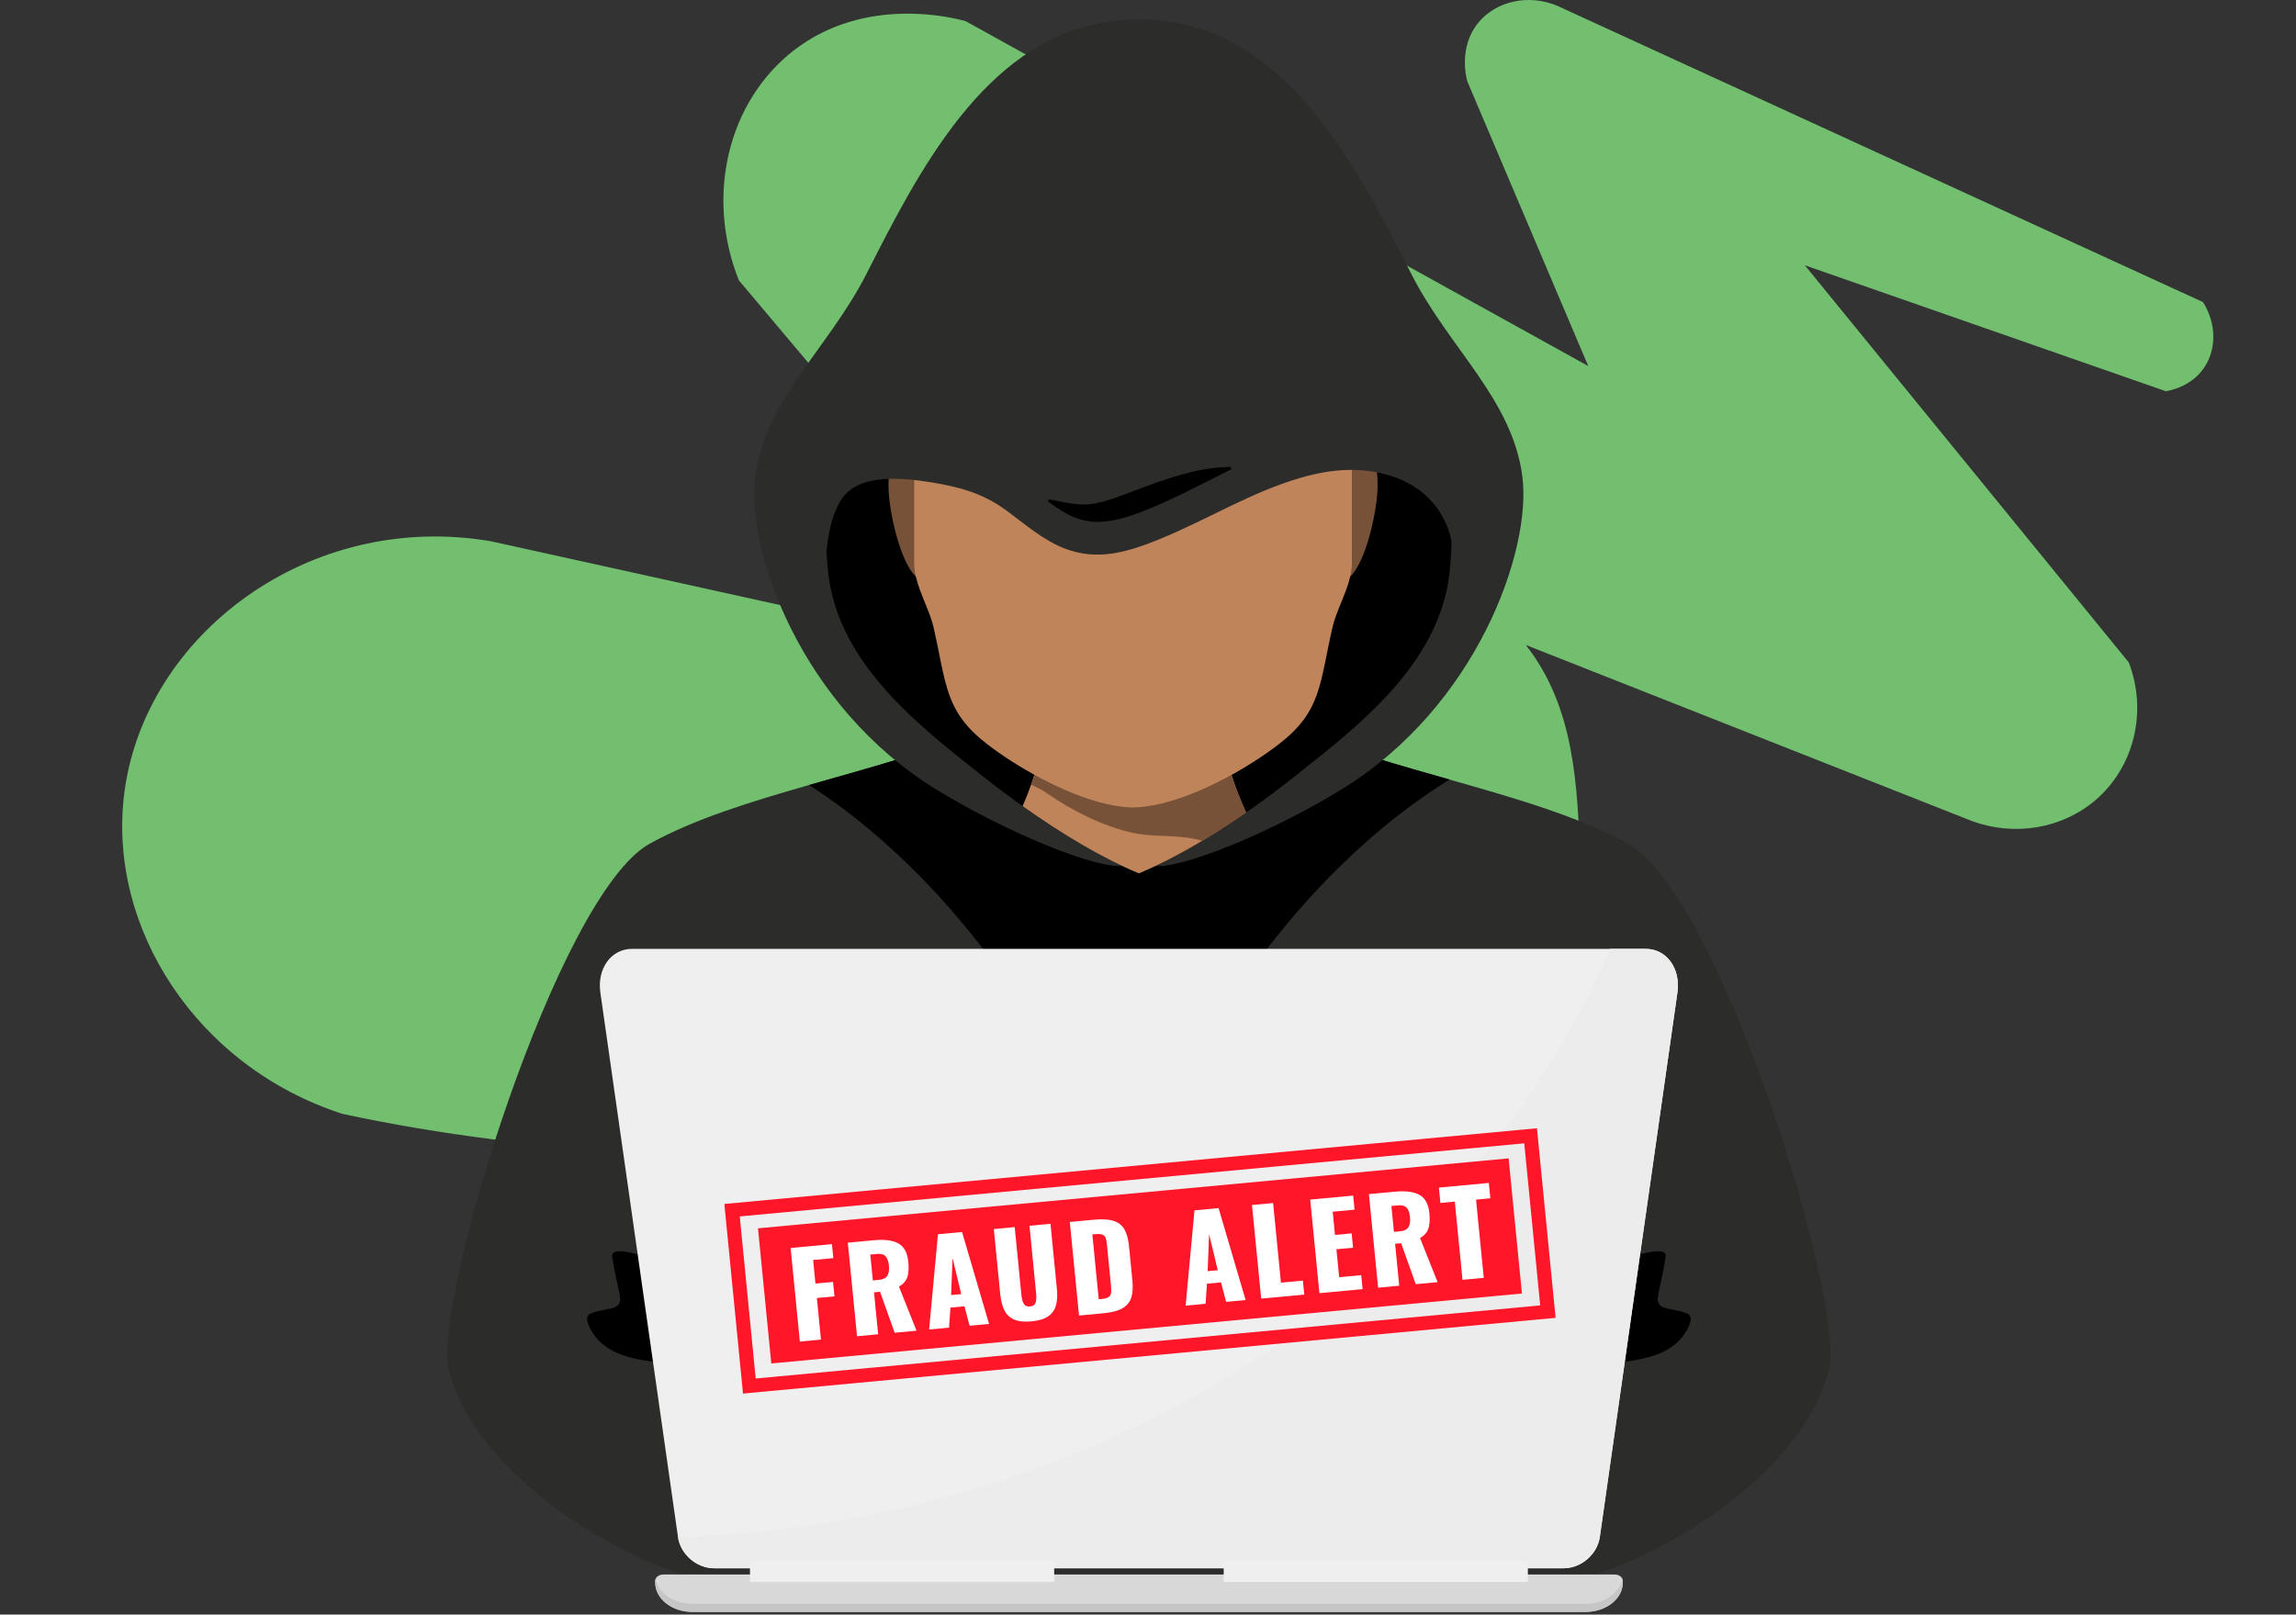
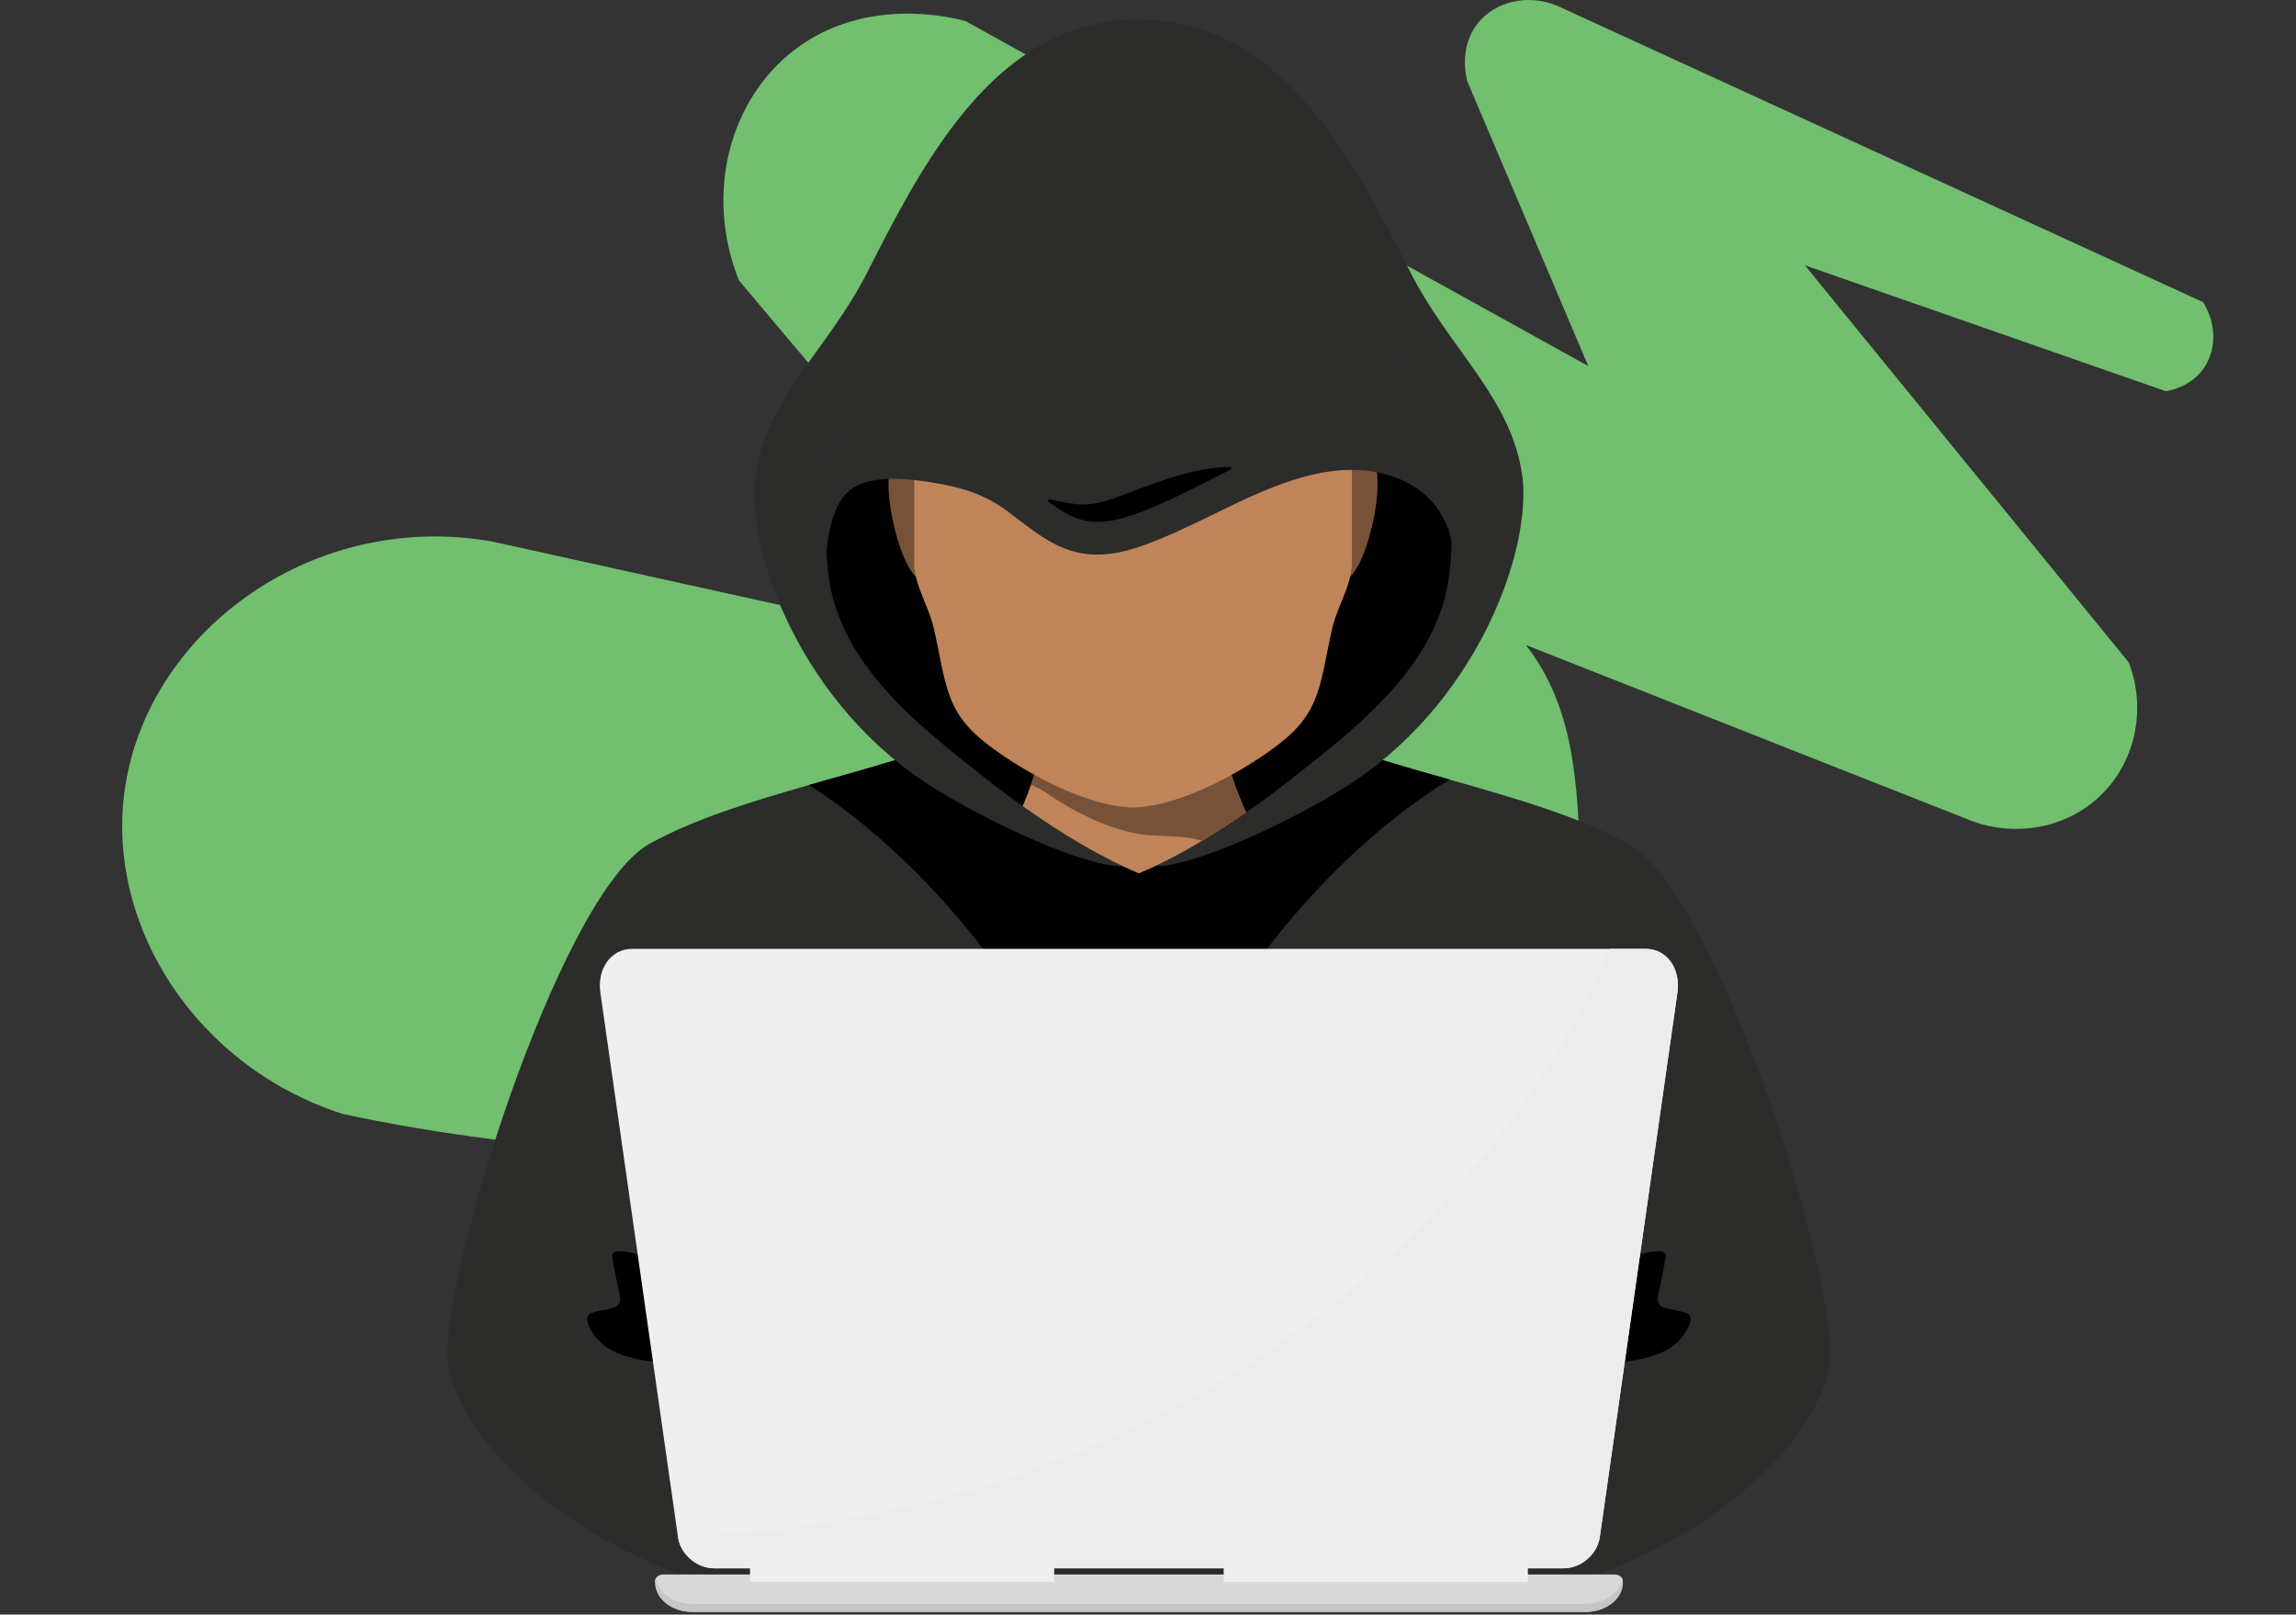
<svg xmlns="http://www.w3.org/2000/svg" width="381" height="268" viewBox="0 0 381 268" fill="none">
  <rect x="0" y="0" width="381" height="268" fill="#333333" stroke="none" />
  <path d="M299.495 44.032L353.253 109.957C356.383 118.135 354.138 127.3 347.75 132.79C342.228 137.528 334.391 138.866 327.33 136.324C302.619 126.567 277.907 116.816 253.196 107.059C269.493 127.854 254.974 159.043 271.27 179.838C272.7 182.589 275.305 172.213 269.808 187.148C266.242 196.836 273.304 197.983 269.808 200.638C256.288 210.899 258.397 200.97 253.196 200.638C186.541 186.276 123.445 199.244 56.795 184.882C32.681 177.067 17.853 154.062 20.604 131.815C23.869 105.441 51.28 84.659 81.494 89.85C113.266 96.862 145.045 103.874 176.818 110.887L122.611 46.541C116.948 32.344 120.924 16.709 131.756 8.34C143.769 -0.94 158.603 3.047 160.252 3.518C194.686 22.6 229.12 41.681 263.554 60.757L243.48 13.486C243.332 12.951 241.992 7.856 245.275 3.811C248.2 0.207 253.568 -1.048 258.378 0.945C294.108 17.346 329.837 33.746 365.567 50.146C367.831 53.719 367.85 58.101 365.638 61.196C363.534 64.151 360.212 64.801 359.41 64.941C339.438 57.973 319.473 51.005 299.502 44.038" fill="#71BF6F" />
  <path d="M270.144 140.039C261.933 135.509 251.587 132.545 240.55 129.401H240.545C236.45 128.238 232.255 127.05 228.041 125.749C227.299 125.518 220.922 125.295 220.225 125.089C217.376 124.205 214.925 123.455 212.785 122.811C210.961 122.266 209.365 121.812 207.954 121.431C200.705 119.492 198.27 119.692 194.135 121.431C192.94 121.939 191.6 122.568 189.956 123.322C189.634 123.469 189.31 123.63 188.988 123.802C188.666 123.632 188.336 123.474 188.009 123.322C186.368 122.571 185.025 121.936 183.829 121.431C179.695 119.692 177.259 119.492 170.011 121.431C168.602 121.812 167.003 122.266 165.18 122.811C163.045 123.452 160.586 124.205 157.739 125.089C157.043 125.295 150.665 125.518 149.929 125.749C144.618 127.392 139.346 128.851 134.248 130.304C124.406 133.127 115.243 135.944 107.82 140.039C92.49 148.5 71.817 215.95 74.456 227.259C78.657 245.268 107.652 265.446 137.784 266.191C153.277 266.577 224.685 266.577 240.183 266.191C270.31 265.446 299.308 245.268 303.511 227.259C306.145 215.95 285.469 148.5 270.142 140.039H270.144Z" fill="#2C2C2B" />
  <path d="M259.823 228.914C261.965 227.26 264.662 226.685 267.285 226.338C272.026 225.714 278.076 225.293 280.34 219.897C280.557 219.378 280.699 218.709 280.34 218.291C280.177 218.099 279.939 218.006 279.71 217.924C278.757 217.588 277.765 217.439 276.784 217.227C276.208 217.103 275.567 216.931 275.261 216.394C274.981 215.9 275.087 215.274 275.2 214.712C275.599 212.736 276.087 210.758 276.375 208.76C276.404 208.565 276.427 208.356 276.353 208.173C276.203 207.8 275.747 207.724 275.367 207.704C273.316 207.594 271 208.833 268.95 208.734L259.82 228.917L259.823 228.914Z" fill="black" />
  <path d="M118.166 228.914C116.023 227.26 113.327 226.685 110.704 226.338C105.963 225.714 99.912 225.293 97.649 219.897C97.432 219.378 97.29 218.709 97.649 218.291C97.812 218.099 98.05 218.006 98.279 217.924C99.232 217.588 100.224 217.439 101.205 217.227C101.781 217.103 102.422 216.931 102.728 216.394C103.008 215.9 102.902 215.274 102.788 214.712C102.39 212.736 101.902 210.758 101.614 208.76C101.585 208.565 101.562 208.356 101.635 208.173C101.786 207.8 102.242 207.724 102.622 207.704C104.672 207.594 106.989 208.833 109.039 208.734L118.169 228.917L118.166 228.914Z" fill="black" />
  <path d="M240.544 129.398C218.924 142.627 197.018 170.032 191.248 195.786C191.208 195.95 191.169 196.119 191.135 196.283H182.237C176.762 170.952 155.543 143.916 134.25 130.301C139.348 128.848 144.619 127.389 149.931 125.746C150.667 125.515 157.044 125.292 157.741 125.086C160.591 124.202 163.047 123.451 165.182 122.808C167.005 122.263 168.601 121.809 170.013 121.428H207.953C209.362 121.809 210.961 122.263 212.784 122.808C214.924 123.449 217.378 124.202 220.225 125.086C220.921 125.292 227.298 125.515 228.04 125.746C232.254 127.047 236.449 128.235 240.544 129.398Z" fill="black" />
  <path d="M188.969 74.531V139.993C189.04 139.998 189.035 140.004 188.969 140.01V144.963C196.755 141.748 206.262 135.683 215.035 128.709C225.244 120.6 238.734 110.327 240.497 95.255C240.996 90.991 240.977 86.658 240.568 82.385C240.262 79.193 240.397 73.514 237.054 72.391C235.903 72.004 234.674 72.1 233.476 72.199C226.212 72.803 218.951 73.407 211.687 74.008C204.607 74.595 197.483 75.493 190.383 74.824C190.238 74.807 188.969 74.827 188.969 74.522V74.531Z" fill="#0B0B0B" />
  <path d="M252.623 79.117C250.963 66.222 240.483 57.876 234.129 45.353C226.314 29.928 216.931 11.786 201.171 5.509C197.48 4.045 193.435 3.226 188.984 3.243C186.854 3.229 184.823 3.415 182.873 3.774C163.353 7.307 152.611 28.046 143.838 45.353C137.484 57.876 127.001 66.222 125.344 79.117C123.769 91.346 132.914 117.343 155.477 131.114C167.472 138.435 182.546 144.528 186.717 143.682L187.952 138.562H190.013L191.248 143.682C195.422 144.525 210.496 138.435 222.491 131.114C245.05 117.34 254.195 91.346 252.623 79.117Z" fill="#2C2C2B" />
  <path d="M240.584 82.396C240.277 79.204 240.415 73.519 237.066 72.399C235.916 72.015 234.689 72.111 233.494 72.207C231.824 72.348 230.159 72.489 228.488 72.622C227.343 72.718 226.201 72.814 225.056 72.91C224.404 72.96 223.76 73.02 223.114 73.071C219.309 73.389 215.504 73.703 211.702 74.019C204.623 74.609 197.499 75.504 190.398 74.837C190.251 74.818 188.981 74.837 188.981 74.535C188.981 74.837 187.712 74.818 187.564 74.837C180.469 75.504 173.345 74.606 166.261 74.019C162.461 73.706 158.657 73.392 154.849 73.071C154.197 73.02 153.554 72.96 152.902 72.904C151.765 72.814 150.62 72.718 149.482 72.622C147.812 72.486 146.147 72.348 144.477 72.207C143.276 72.111 142.047 72.015 140.899 72.399C137.559 73.519 137.688 79.201 137.382 82.396C136.973 86.672 136.957 90.996 137.456 95.266C139.216 110.332 152.707 120.608 162.915 128.717C163.493 129.177 164.071 129.631 164.654 130.08C166.319 131.367 168.008 132.62 169.694 133.817C176.398 138.584 183.171 142.572 188.981 144.971C192.237 143.627 195.799 141.779 199.48 139.583C201.327 138.476 203.201 137.285 205.087 136.018C205.646 135.64 206.208 135.256 206.768 134.867C208.744 133.503 210.726 132.064 212.673 130.565C213.472 129.958 214.259 129.343 215.045 128.717C225.256 120.608 238.75 110.332 240.51 95.266C241.008 90.998 240.99 86.672 240.578 82.396H240.584ZM188.984 140.017C188.921 140.012 188.915 140.003 188.984 139.998C189.058 140.003 189.053 140.012 188.984 140.017Z" fill="black" />
  <path d="M206.77 134.863C206.21 135.253 205.648 135.637 205.089 136.015C203.202 137.282 201.329 138.473 199.482 139.579C195.801 141.775 192.239 143.624 188.983 144.967C183.173 142.568 176.4 138.58 169.695 133.813C170.228 132.591 170.693 131.395 171.099 130.243C171.381 129.45 171.632 128.682 171.864 127.931C173.054 127.85 174.236 127.771 175.426 127.7C179.946 127.443 184.463 127.327 188.983 127.356C192.846 127.37 196.719 127.483 200.58 127.7C201.764 127.771 202.952 127.847 204.136 127.931C204.313 128.487 204.493 129.063 204.696 129.653C205.263 131.31 205.946 133.057 206.77 134.863Z" fill="#BF845A" />
  <path d="M206.78 134.862C206.221 135.252 205.659 135.636 205.099 136.014C203.213 137.281 201.339 138.472 199.492 139.578C196.252 138.528 192.482 138.963 188.993 138.432C188.658 138.382 188.331 138.322 188.001 138.252C183.175 137.208 177.996 134.631 173.867 131.763C172.988 131.148 172.049 130.668 171.109 130.239C171.392 129.446 171.642 128.678 171.875 127.928C173.065 127.846 174.247 127.767 175.437 127.696C179.956 127.439 184.474 127.324 188.993 127.352C192.856 127.366 196.73 127.479 200.59 127.696C201.775 127.767 202.962 127.843 204.147 127.928C204.323 128.484 204.503 129.059 204.706 129.649C205.273 131.306 205.957 133.053 206.78 134.859V134.862Z" fill="#785238" />
  <path d="M154.533 72.938C154.501 76.316 154.441 79.697 154.361 83.093C154.28 86.553 154.179 90.021 154.055 93.501C153.984 95.09 153.438 96.329 152.818 96.202H152.807C152.538 96.129 152.258 95.968 151.979 95.706C150.248 94.122 148.446 89.186 147.649 83.49C147.628 83.321 147.607 83.152 147.586 82.982C147.01 78.004 148.145 73.358 150.393 71.298C150.823 71.097 151.258 70.9 151.704 70.699C152.076 70.536 152.456 70.372 152.839 70.217C153.823 70.27 154.559 71.473 154.533 72.935V72.938Z" fill="#785238" />
  <path d="M221.501 72.932C221.474 71.36 222.329 70.087 223.424 70.212C223.432 70.212 223.437 70.212 223.445 70.212C227.197 70.722 229.303 76.884 228.385 83.482C227.461 90.095 225.187 95.689 223.229 96.194C223.224 96.194 223.221 96.194 223.216 96.194C222.596 96.319 222.047 95.082 221.981 93.49C221.733 86.593 221.572 79.74 221.501 72.927V72.932Z" fill="#785238" />
  <path d="M224.332 60.102V93.547C224.332 94.247 224.229 94.967 224.057 95.698C223.395 98.548 221.707 101.54 221.126 104.077C218.936 113.648 219.298 118.068 212.181 123.549C209.793 125.392 206.619 127.458 203.171 129.264C198.173 131.881 192.595 133.958 188.018 134.031C183.434 133.958 177.862 131.881 172.864 129.264C169.416 127.458 166.242 125.392 163.848 123.549C156.737 118.071 157.091 113.648 154.904 104.077C154.328 101.54 152.64 98.557 151.978 95.703C151.806 94.972 151.703 94.247 151.703 93.547V70.7C152.075 70.536 152.455 70.373 152.838 70.217C159.326 67.505 167.131 65.493 174.469 63.596C177.421 62.834 180.305 62.092 183.112 61.392C183.123 61.392 183.134 61.386 183.149 61.386C199.841 57.805 213.92 55.654 224.335 60.105L224.332 60.102Z" fill="#BF845A" />
  <path d="M240.89 90.07C240.89 90.07 240.024 81.829 230.634 78.936C229.467 78.577 228.169 78.295 226.721 78.129C226.557 78.103 226.393 78.089 226.232 78.083C225.288 77.993 224.341 77.973 223.396 78.013C220.905 78.095 218.43 78.569 216.034 79.249C207.789 81.592 200.446 86.206 192.551 89.438C187.28 91.594 182.126 93.225 176.538 90.993C172.976 89.565 170.047 86.968 166.957 84.702C163.029 81.84 159.226 80.83 154.532 80.062C153.931 79.966 153.277 79.864 152.572 79.78C151.688 79.664 150.744 79.562 149.775 79.511C148.337 79.43 146.841 79.447 145.437 79.664C143.052 80.022 140.912 80.937 139.651 82.87C136.316 87.965 137.081 97.225 137.081 97.225C137.081 97.225 134.092 88.944 135.704 80.183C136.751 74.553 141.683 70.483 148.395 67.288C148.849 67.076 149.308 66.864 149.778 66.656C150.168 66.483 150.569 66.311 150.973 66.145C157.802 63.272 166.018 61.141 173.744 59.131C176.852 58.324 179.889 57.536 182.844 56.794C182.855 56.794 182.868 56.789 182.884 56.789C200.456 52.391 215.275 49.744 226.238 55.214C228.106 56.142 229.855 57.305 231.494 58.739C242.729 68.555 240.895 90.07 240.895 90.07H240.89Z" fill="#2C2C2B" />
  <path d="M174.065 82.894C174.812 83.004 175.511 83.159 176.192 83.292C176.872 83.425 177.524 83.549 178.152 83.625C179.403 83.791 180.492 83.769 181.556 83.591C181.822 83.552 182.086 83.498 182.353 83.433C182.619 83.377 182.886 83.317 183.152 83.241C183.688 83.089 184.231 82.919 184.788 82.73C185.902 82.349 187.065 81.898 188.276 81.435L190.115 80.743C190.73 80.517 191.35 80.289 191.978 80.072C192.603 79.849 193.239 79.637 193.88 79.437C194.202 79.335 194.522 79.225 194.846 79.129L195.828 78.841C197.144 78.474 198.49 78.133 199.894 77.898C200.593 77.785 201.297 77.681 202.015 77.616C202.73 77.548 203.456 77.503 204.205 77.529L204.345 77.87L200.672 79.733L196.986 81.576C194.524 82.798 192.02 83.95 189.458 84.946C188.173 85.434 186.865 85.877 185.522 86.196C184.179 86.512 182.788 86.701 181.395 86.594C180.004 86.495 178.632 86.095 177.384 85.468C176.134 84.836 174.986 84.034 173.875 83.196L174.07 82.885L174.065 82.894Z" fill="black" />
  <path d="M269.288 262.405V262.69C269.288 265.38 266.522 267.559 263.111 267.559H114.903C111.489 267.559 108.727 265.38 108.727 262.69V262.405C108.727 261.824 109.328 261.35 110.072 261.35H267.95C268.689 261.35 269.29 261.824 269.29 262.405H269.288Z" fill="#D8D8D8" />
  <path d="M269.288 262.406V262.691C269.288 265.381 266.522 267.56 263.111 267.56H114.903C111.489 267.56 108.727 265.381 108.727 262.691V262.406C108.727 262.293 108.748 262.181 108.79 262.076C109.236 264.419 111.798 266.219 114.903 266.219H263.111C266.216 266.219 268.778 264.419 269.224 262.076C269.267 262.181 269.288 262.293 269.288 262.406Z" fill="#C6C6C6" />
  <path d="M278.348 164.756L265.47 255.12C265.058 258.005 262.367 260.319 259.454 260.319H118.518C115.605 260.319 112.914 258.005 112.502 255.12L99.624 164.756C99.056 160.765 101.407 157.5 104.885 157.5H273.087C276.562 157.5 278.916 160.765 278.348 164.756Z" fill="#EFEFEF" />
  <g style="mix-blend-mode:multiply">
    <path d="M278.356 164.753L265.478 255.118C265.066 258.002 262.375 260.316 259.462 260.316H118.526C115.621 260.316 112.935 258.013 112.516 255.143C183.395 252.775 243.306 212.889 267.145 157.5H273.095C276.57 157.5 278.924 160.765 278.356 164.756V164.753Z" fill="#ECECEC" />
  </g>
  <path d="M174.931 259.084H124.453V262.578H174.931V259.084Z" fill="#EFEFEF" />
  <path d="M203.061 262.584H253.539V259.09H203.061V262.584Z" fill="#EFEFEF" />
  <g clip-path="url(#clip0_557_38211)">
    <path d="M252.936 189.778L255.583 216.681L125.403 228.815L122.756 201.912L252.936 189.778ZM255.043 187.278L120.2 199.846L123.296 231.315L258.139 218.747L255.043 187.278Z" fill="#FF1629" />
    <path d="M250.343 192.277L125.781 203.887L127.989 226.319L252.55 214.709L250.343 192.277Z" fill="#FF1629" />
    <path d="M131.198 207.153L138.054 206.514L138.282 208.834L134.933 209.146L135.317 213.058L138.236 212.786L138.472 215.183L135.554 215.455L136.233 222.359L132.727 222.686L131.198 207.153L131.198 207.153Z" fill="white" />
    <path d="M140.687 206.269L145.055 205.861C146.792 205.699 148.134 205.877 149.082 206.396C150.029 206.914 150.579 207.94 150.729 209.474C150.831 210.51 150.775 211.347 150.562 211.986C150.347 212.626 149.885 213.152 149.175 213.567L152.089 220.882L148.465 221.219L146.036 214.42L145.037 214.513L145.722 221.475L142.216 221.802L140.687 206.268L140.687 206.269ZM145.823 212.447C146.528 212.382 147.002 212.153 147.248 211.763C147.492 211.373 147.579 210.813 147.508 210.085C147.438 209.382 147.256 208.866 146.96 208.539C146.664 208.212 146.196 208.078 145.557 208.138L144.42 208.244L144.843 212.539L145.823 212.447Z" fill="white" />
    <path d="M155.646 204.873L159.642 204.5L164.129 219.758L160.896 220.059L160.045 216.829L157.713 217.047L157.488 220.377L154.177 220.685L155.646 204.873ZM159.51 214.808L158.071 208.827L157.825 214.965L159.51 214.808Z" fill="white" />
    <path d="M168.292 219.031C167.563 218.719 167.022 218.208 166.668 217.499C166.315 216.79 166.083 215.866 165.971 214.728L164.916 204.008L168.383 203.685L169.489 214.922C169.551 215.549 169.681 216.04 169.881 216.395C170.081 216.751 170.429 216.906 170.925 216.86C171.421 216.813 171.729 216.598 171.85 216.212C171.97 215.827 171.999 215.321 171.937 214.695L170.832 203.457L174.319 203.132L175.373 213.852C175.486 214.99 175.433 215.94 175.219 216.702C175.004 217.464 174.572 218.065 173.923 218.506C173.275 218.947 172.356 219.223 171.168 219.334C169.979 219.444 169.02 219.343 168.291 219.031L168.292 219.031Z" fill="white" />
    <path d="M177.524 202.832L181.54 202.457C182.911 202.33 183.998 202.396 184.802 202.656C185.605 202.917 186.201 203.387 186.591 204.067C186.981 204.746 187.234 205.681 187.352 206.87L187.906 212.508C188.025 213.71 187.959 214.683 187.709 215.429C187.46 216.175 186.97 216.756 186.24 217.173C185.51 217.589 184.466 217.86 183.108 217.987L179.053 218.365L177.524 202.832ZM182.873 215.609C183.382 215.562 183.75 215.453 183.978 215.284C184.205 215.115 184.338 214.89 184.376 214.608C184.414 214.327 184.407 213.918 184.355 213.381L183.689 206.612C183.64 206.113 183.566 205.736 183.469 205.48C183.371 205.225 183.195 205.045 182.941 204.94C182.687 204.834 182.305 204.805 181.796 204.853L181.266 204.902L182.325 215.66L182.874 215.609L182.873 215.609Z" fill="white" />
    <path d="M198.216 200.905L202.213 200.533L206.699 215.791L203.467 216.093L202.615 212.863L200.284 213.08L200.058 216.41L196.748 216.719L198.216 200.906L198.216 200.905ZM202.08 210.841L200.642 204.859L200.396 210.998L202.081 210.841L202.08 210.841Z" fill="white" />
    <path d="M207.755 200.019L211.261 199.692L212.561 212.906L216.205 212.566L216.433 214.886L209.283 215.553L207.755 200.019Z" fill="white" />
    <path d="M217.416 199.117L224.547 198.452L224.777 200.792L221.152 201.129L221.531 204.984L224.294 204.726L224.528 207.104L221.765 207.362L222.222 212.002L225.885 211.661L226.114 213.982L218.944 214.65L217.415 199.116L217.416 199.117Z" fill="white" />
    <path d="M227.156 198.208L231.524 197.801C233.261 197.639 234.603 197.817 235.551 198.334C236.498 198.853 237.047 199.879 237.198 201.413C237.3 202.448 237.244 203.286 237.03 203.925C236.816 204.564 236.354 205.091 235.644 205.506L238.558 212.82L234.934 213.159L232.505 206.36L231.506 206.453L232.191 213.414L228.685 213.741L227.156 198.207L227.156 198.208ZM232.291 204.387C232.996 204.321 233.471 204.093 233.717 203.702C233.961 203.311 234.048 202.752 233.977 202.024C233.907 201.32 233.725 200.805 233.429 200.478C233.133 200.151 232.665 200.017 232.026 200.076L230.89 200.182L231.312 204.478L232.292 204.387L232.291 204.387Z" fill="white" />
    <path d="M241.412 199.454L239.022 199.677L238.771 197.126L247.057 196.353L247.308 198.904L244.938 199.125L246.216 212.108L242.689 212.436L241.411 199.453L241.412 199.454Z" fill="white" />
  </g>
  <defs>
    <clipPath id="clip0_557_38211">
-       <rect width="138.385" height="47.446" fill="white" transform="translate(120.617 183.783) rotate(1.489)" />
-     </clipPath>
+       </clipPath>
  </defs>
</svg>